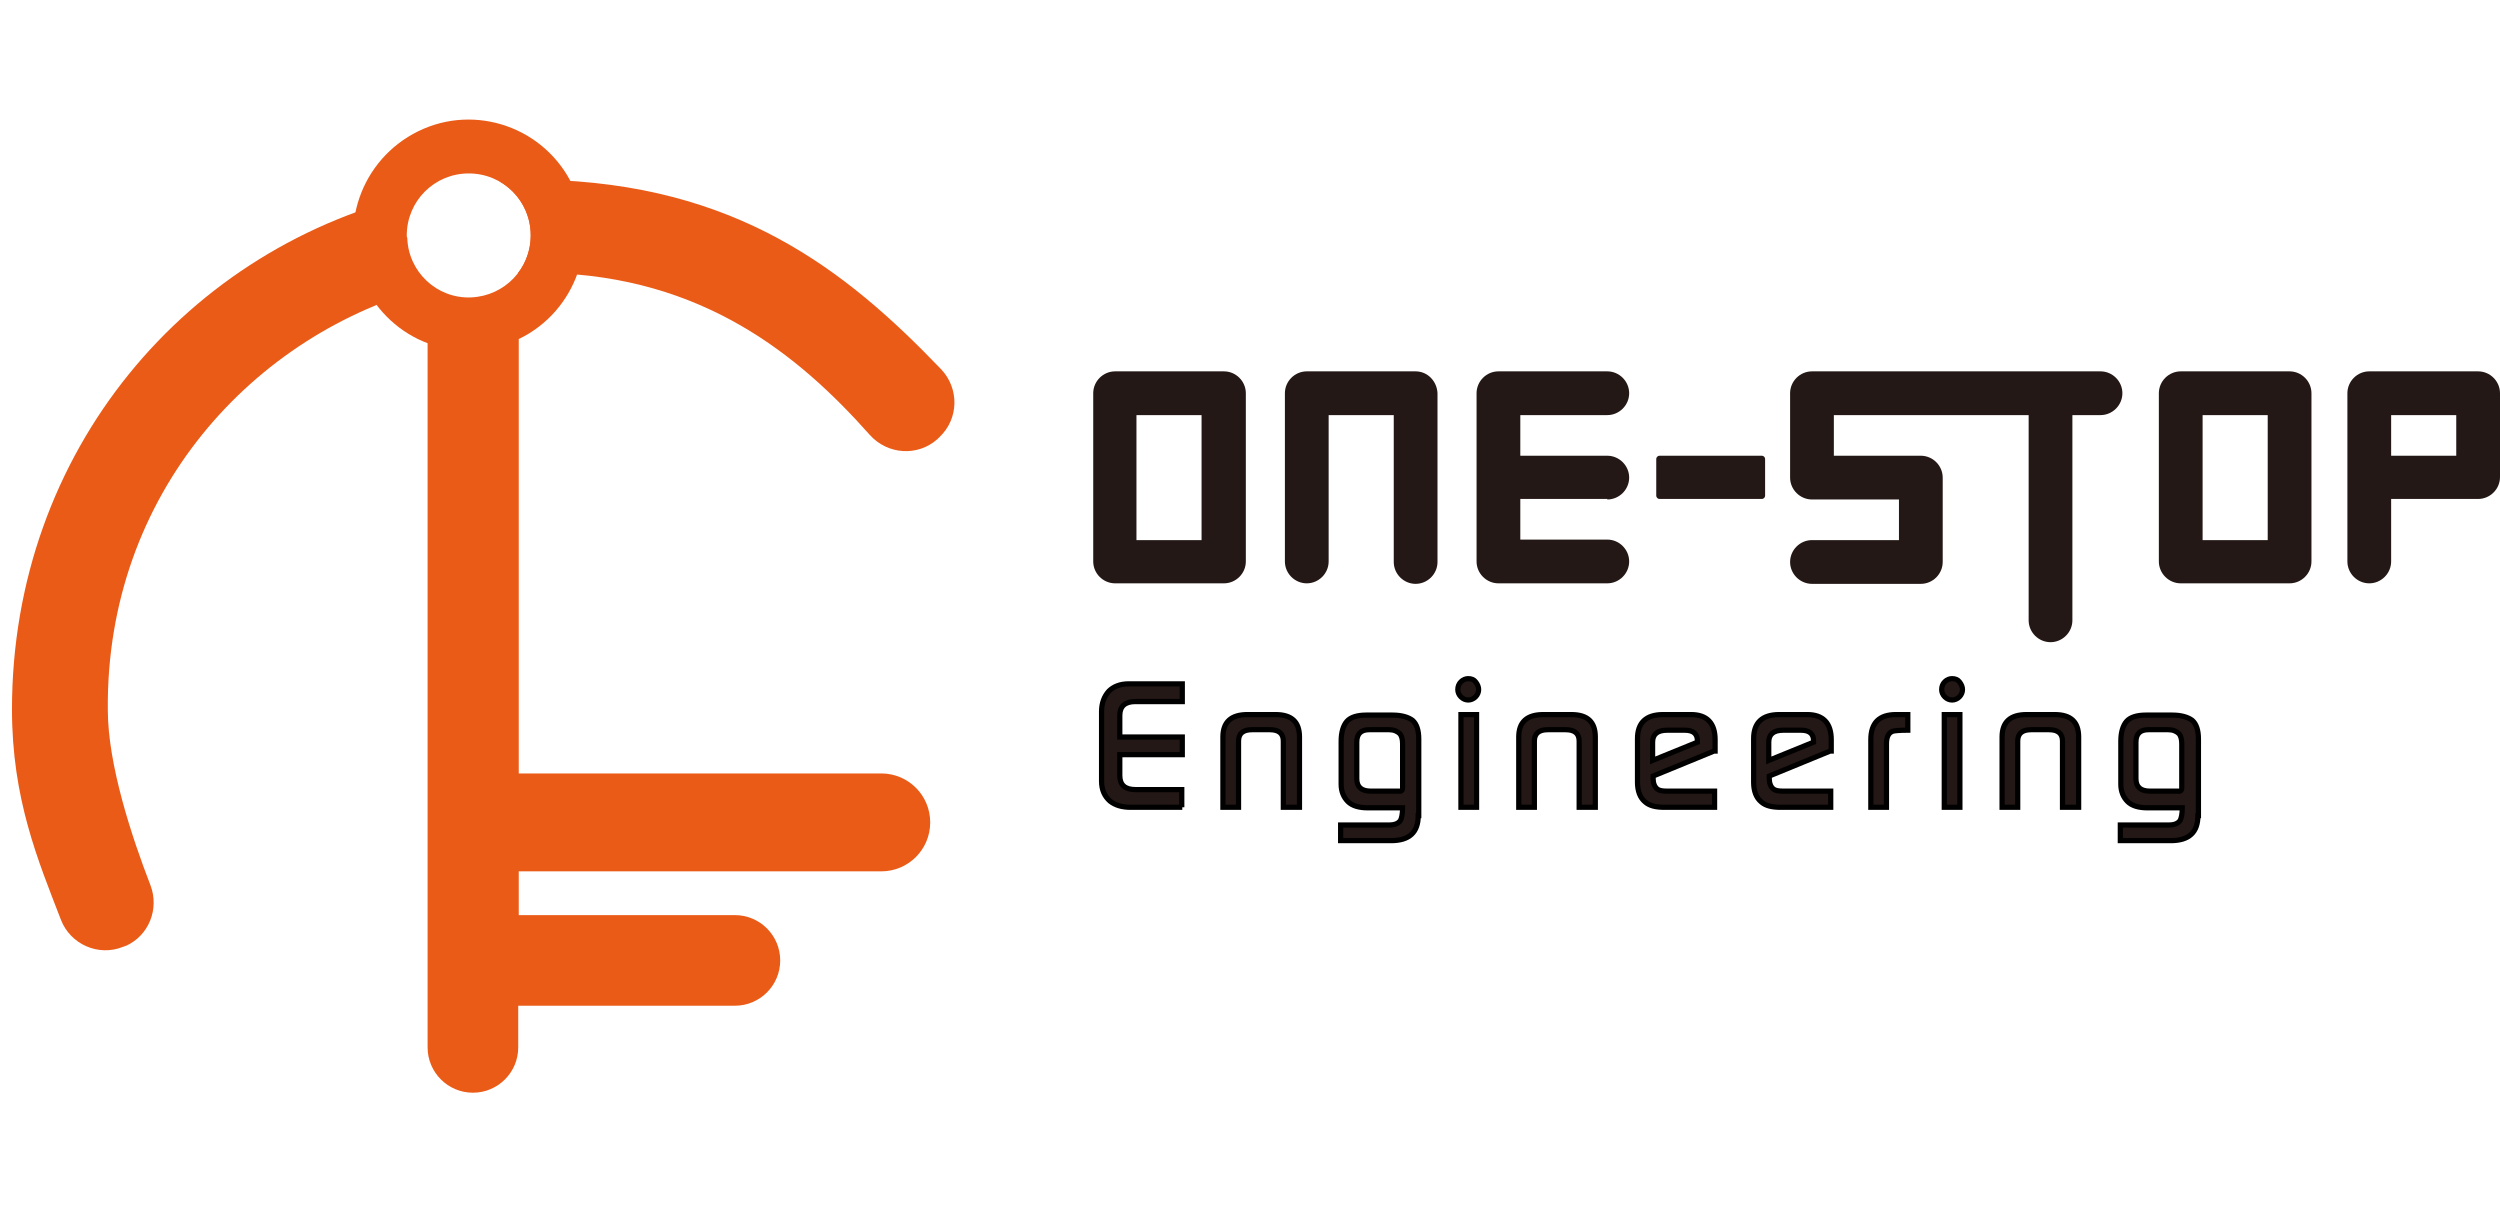
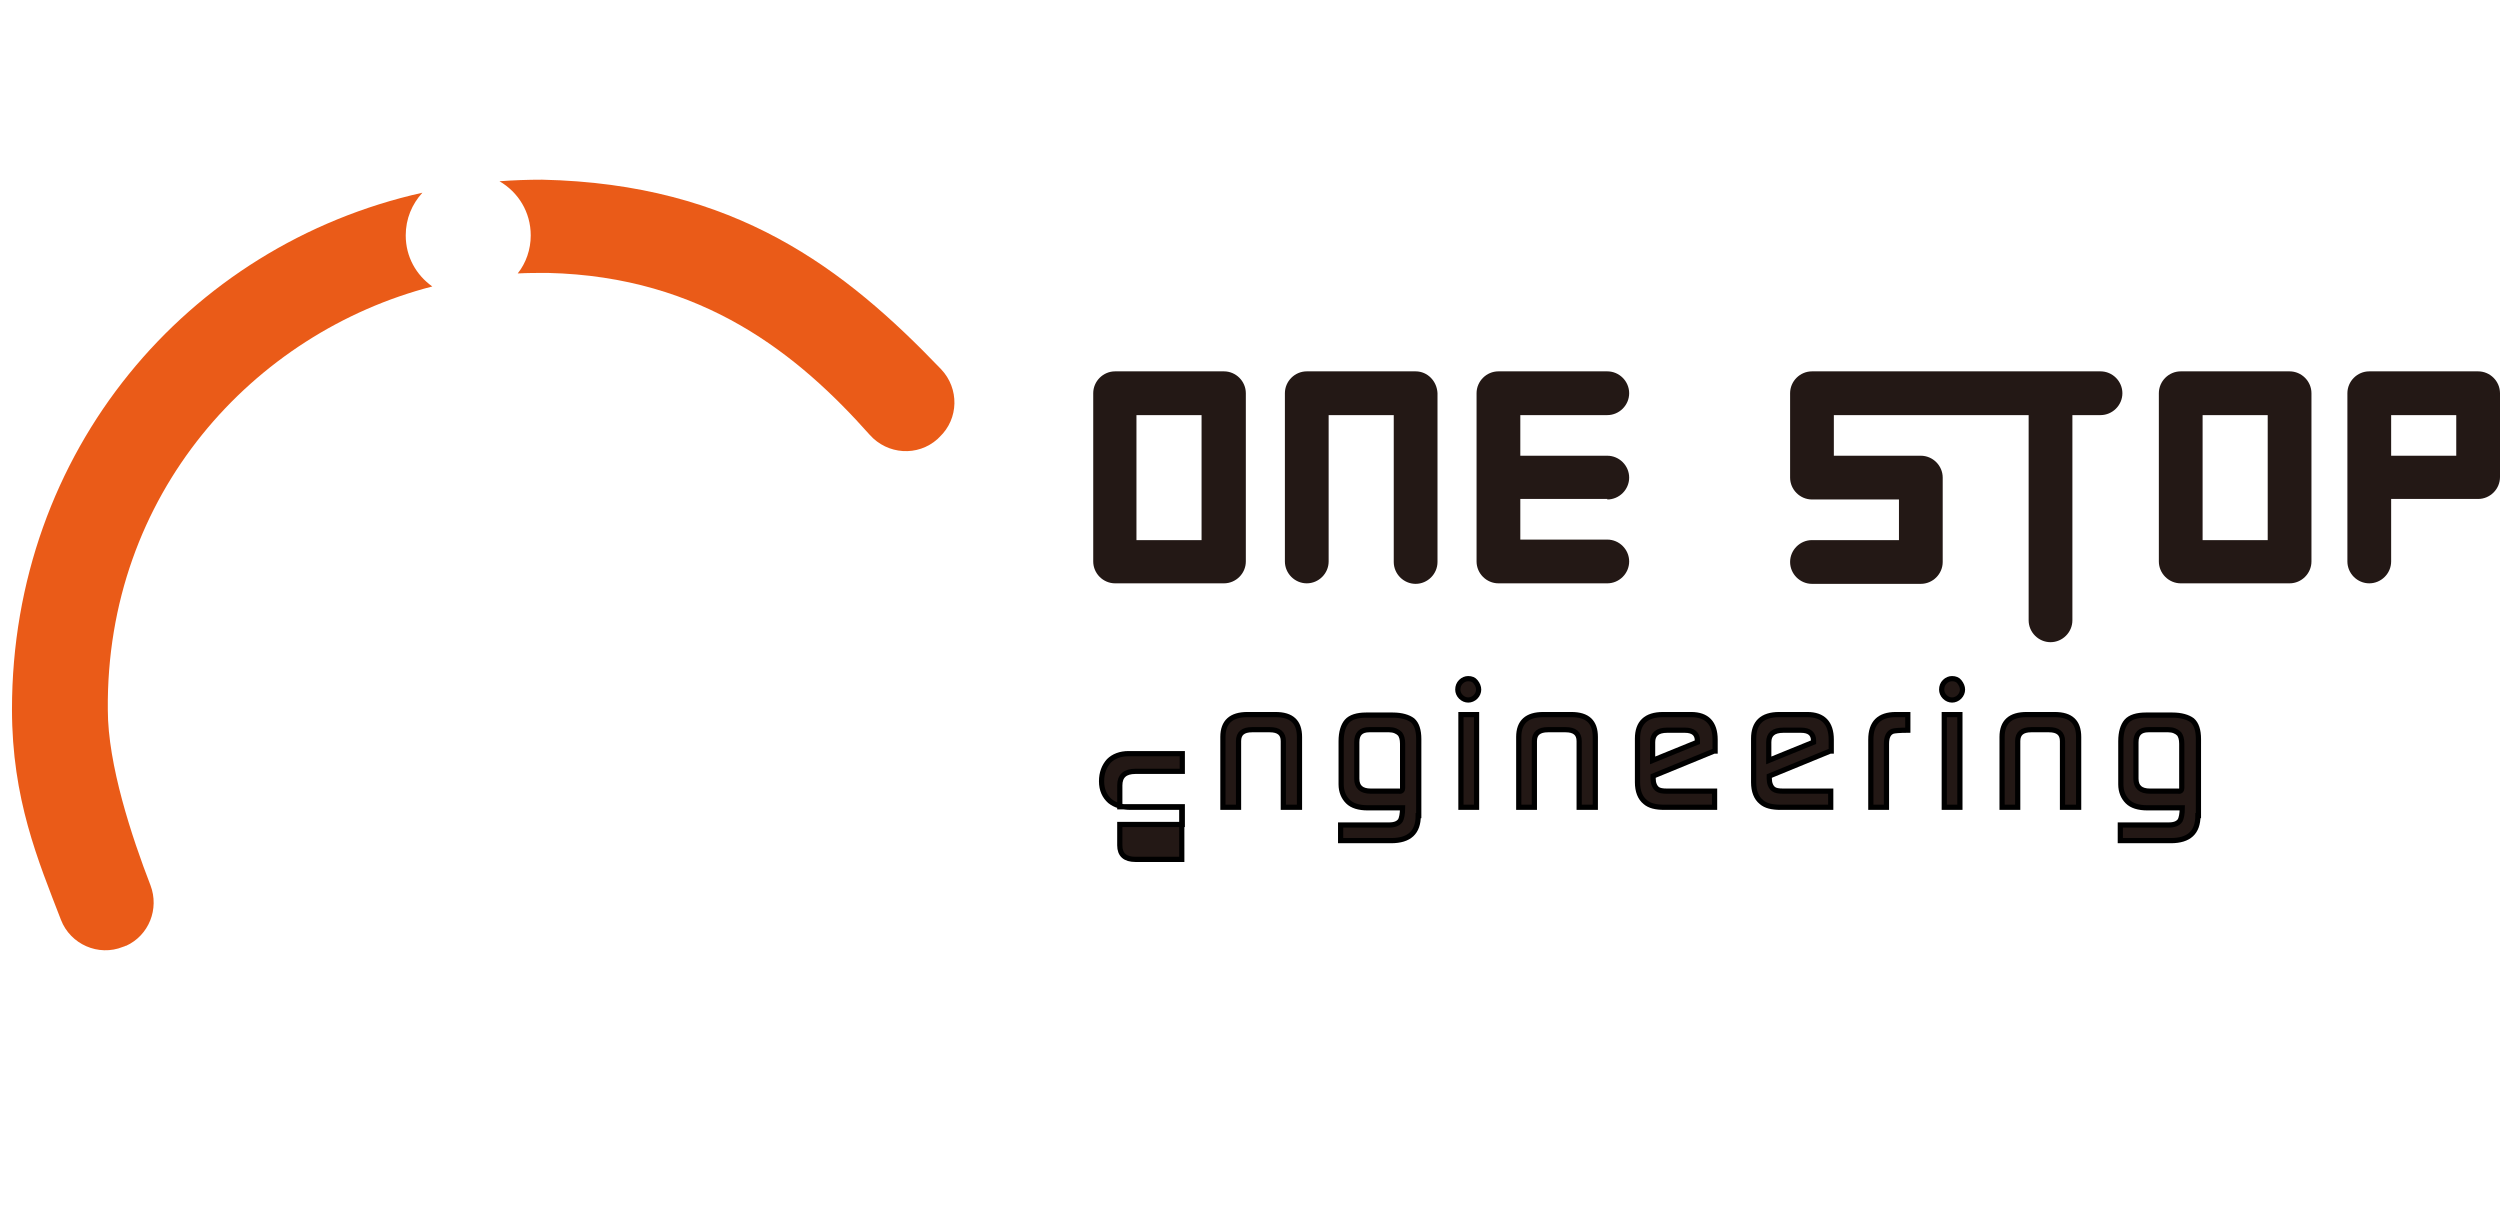
<svg xmlns="http://www.w3.org/2000/svg" version="1.1" id="图层_1" x="0px" y="0px" viewBox="0 0 480 232.7" style="enable-background:new 0 0 480 232.7;" xml:space="preserve">
  <style type="text/css">
	.st0{fill:#EA5B18;}
	.st1{fill:#231815;}
	.st2{fill:#231815;stroke:#000000;stroke-miterlimit:10;}
</style>
  <g>
-     <path class="st0" d="M169.2,148.5H99.6V65.1c11-5.3,15.7-18.6,10.3-29.6c-5.3-11-18.6-15.7-29.6-10.3S64.7,43.8,70,54.8   c2.5,5.1,6.8,9.1,12.1,11.1v135.2c0,4.8,3.9,8.7,8.7,8.7c4.8,0,8.7-3.9,8.7-8.7l0,0v-8h41.6c4.8,0,8.7-3.9,8.7-8.7   s-3.9-8.7-8.7-8.7H99.6v-8.4h69.6c5.2,0,9.4-4.2,9.4-9.4l0,0C178.6,152.7,174.4,148.5,169.2,148.5L169.2,148.5z M78.1,45.2   c0-6.6,5.3-11.9,11.9-11.9s11.9,5.3,11.9,11.9c0,6.4-5,11.6-11.4,11.9c-6.6,0.3-12.1-4.9-12.3-11.4C78.1,45.5,78.1,45.4,78.1,45.2z   " />
    <g>
      <path class="st0" d="M83,55c-3.1-2.2-5.1-5.7-5.1-9.8c0-3.2,1.2-6,3.2-8.2C35.9,47.1,2.3,86.7,2.3,136.2c0,17.2,5,29,9.4,40.4    c1.8,4.7,7.2,7.1,11.9,5.2c0.2-0.1,0.4-0.1,0.5-0.2h0.1c4.4-2,6.4-7.1,4.7-11.6c-3.6-9.3-8.2-23.2-8.2-33.7    C20.3,94.9,48.6,63.9,83,55z" />
      <path class="st0" d="M180.7,70.9c-18.5-19.3-39.5-35.6-76.6-36.4c-2.8,0-5.5,0.1-8.2,0.3c3.6,2.1,6,5.9,6,10.4    c0,2.7-0.9,5.3-2.5,7.3c1.9-0.1,3.8-0.1,5.8-0.1c29.8,0.7,48.2,15.8,61.8,31.1c3.4,3.8,9.2,4.2,13,0.8c0.1-0.1,0.2-0.2,0.3-0.3    l0.1-0.1C184.1,80.4,184.2,74.6,180.7,70.9z" />
    </g>
  </g>
  <g>
    <g id="XMLID_507_">
      <path id="XMLID_518_" class="st1" d="M235,71.3L235,71.3L235,71.3c0,0-20.6,0-20.9,0c-2.3,0-4.2,1.9-4.2,4.2v32.3    c0,2.3,1.9,4.2,4.2,4.2c0.3,0,20.9,0,20.9,0l0,0l0,0c2.3,0,4.2-1.9,4.2-4.2V75.5C239.2,73.2,237.3,71.3,235,71.3z M218.2,79.7    h12.5v24h-12.5V79.7z" />
      <path id="XMLID_515_" class="st1" d="M439.6,71.3L439.6,71.3L439.6,71.3c0,0-20.6,0-20.9,0c-2.3,0-4.2,1.9-4.2,4.2v32.3    c0,2.3,1.9,4.2,4.2,4.2c0.3,0,20.9,0,20.9,0l0,0l0,0c2.3,0,4.2-1.9,4.2-4.2V75.5C443.8,73.2,441.9,71.3,439.6,71.3z M422.9,79.7    h12.5v24h-12.5V79.7z" />
-       <path id="XMLID_514_" class="st1" d="M338.9,88.1v7.1c0,0.3-0.3,0.6-0.6,0.6h-19.7c-0.3,0-0.6-0.3-0.6-0.6v-7.1    c0-0.3,0.3-0.6,0.6-0.6h19.7C338.6,87.5,338.9,87.8,338.9,88.1z" />
      <path id="XMLID_513_" class="st1" d="M308.6,95.9c2.3,0,4.2-1.9,4.2-4.2c0-2.3-1.9-4.2-4.2-4.2h-16.7v-7.8h16.7    c2.3,0,4.2-1.9,4.2-4.2s-1.9-4.2-4.2-4.2c0,0-20.6,0-20.9,0c-2.3,0-4.2,1.9-4.2,4.2v32.3c0,2.3,1.9,4.2,4.2,4.2    c0.3,0,20.9,0,20.9,0c2.3,0,4.2-1.9,4.2-4.2c0-2.3-1.9-4.2-4.2-4.2h-16.7v-7.8H308.6z" />
      <path id="XMLID_510_" class="st1" d="M475.8,71.3h-19.2c-0.3,0-1.4,0-1.7,0c-2.3,0-4.2,1.9-4.2,4.2v32.3c0,2.3,1.9,4.2,4.2,4.2    c2.3,0,4.2-1.9,4.2-4.2v-12h16.7c2.3,0,4.2-1.9,4.2-4.2V75.5C480,73.2,478.1,71.3,475.8,71.3z M459.1,79.7h12.5v7.8h-12.5V79.7z" />
      <path id="XMLID_509_" class="st1" d="M403.3,71.3h-34.5h-1.4h-17.8c-0.3,0-1.4,0-1.7,0c-2.3,0-4.2,1.9-4.2,4.2v16.2    c0,2.3,1.9,4.2,4.2,4.2c0.3,0,16.7,0,16.7,0v7.8h-16.7c-2.3,0-4.2,1.9-4.2,4.2v0c0,2.3,1.9,4.2,4.2,4.2h20.9    c2.3,0,4.2-1.9,4.2-4.2v0V91.7c0-2.3-1.9-4.2-4.2-4.2h-16.7v-7.8h15.3h1.4h20.7v39.4c0,2.3,1.9,4.2,4.2,4.2s4.2-1.9,4.2-4.2V79.7    h5.4c2.3,0,4.2-1.9,4.2-4.2S405.6,71.3,403.3,71.3z" />
      <path id="XMLID_508_" class="st1" d="M271.8,71.3L271.8,71.3L271.8,71.3L271.8,71.3c0,0-20.6,0-20.9,0h0c-2.3,0-4.2,1.9-4.2,4.2    v32.3c0,2.3,1.9,4.2,4.2,4.2h0c2.3,0,4.2-1.9,4.2-4.2V79.7h12.5v28.2c0,2.3,1.9,4.2,4.2,4.2h0c2.3,0,4.2-1.9,4.2-4.2V75.5    C275.9,73.2,274.1,71.3,271.8,71.3z" />
    </g>
    <g>
-       <path class="st2" d="M227,155h-9.9c-1.7,0-3-0.4-4-1.2c-1-0.9-1.6-2.1-1.6-3.8v-13.4c0-1.6,0.5-2.9,1.4-3.9    c0.9-0.9,2.2-1.4,3.8-1.4H227v3.4h-9c-2,0-3,0.9-3,2.7v4.1h12v3.4h-12v4c0,1.8,1,2.7,3,2.7h8.9V155z" />
+       <path class="st2" d="M227,155h-9.9c-1.7,0-3-0.4-4-1.2c-1-0.9-1.6-2.1-1.6-3.8c0-1.6,0.5-2.9,1.4-3.9    c0.9-0.9,2.2-1.4,3.8-1.4H227v3.4h-9c-2,0-3,0.9-3,2.7v4.1h12v3.4h-12v4c0,1.8,1,2.7,3,2.7h8.9V155z" />
      <path class="st2" d="M249.4,155h-3v-12.7c0-1.5-0.9-2.2-2.6-2.2h-3.4c-1.7,0-2.6,0.7-2.6,2.2V155h-3v-13.5c0-2.9,1.6-4.3,4.7-4.3    h5.4c3.1,0,4.6,1.4,4.6,4.3V155z" />
      <path class="st2" d="M272.3,156.6c0,3.2-1.7,4.8-5.2,4.8h-9.7v-3h9.3c1.1,0,1.8-0.3,2.2-0.9c0.2-0.4,0.4-1.2,0.4-2.4h-6.7    c-1.7,0-3-0.4-3.8-1.2c-0.8-0.8-1.3-1.9-1.3-3.3v-8.3c0-1.7,0.4-3,1.1-3.8s2-1.2,3.7-1.2h5.1c1.7,0,3,0.4,3.8,1    c0.8,0.7,1.2,1.9,1.2,3.6V156.6z M269.3,151.3v-8.5c0-0.9-0.2-1.5-0.5-1.9c-0.5-0.5-1.2-0.8-2.1-0.8h-3.8c-1.6,0-2.4,0.8-2.4,2.4    v7c0,1.6,0.9,2.4,2.7,2.4h5.4C269.1,152,269.3,151.7,269.3,151.3z" />
      <path class="st2" d="M283.9,132.4c0,0.5-0.2,1-0.6,1.4c-0.4,0.4-0.9,0.6-1.4,0.6c-0.5,0-1-0.2-1.4-0.6c-0.4-0.4-0.6-0.9-0.6-1.4    c0-0.6,0.2-1.1,0.6-1.5c0.4-0.4,0.9-0.6,1.4-0.6c0.6,0,1.1,0.2,1.4,0.6C283.7,131.4,283.9,131.9,283.9,132.4z M283.5,155h-3v-17.8    h3V155z" />
      <path class="st2" d="M306.2,155h-3v-12.7c0-1.5-0.9-2.2-2.6-2.2h-3.4c-1.7,0-2.6,0.7-2.6,2.2V155h-3v-13.5c0-2.9,1.6-4.3,4.7-4.3    h5.4c3.1,0,4.6,1.4,4.6,4.3V155z" />
      <path class="st2" d="M329.1,144.2l-11.7,4.8v0.5c0,0.9,0.3,1.6,0.8,2c0.4,0.3,1,0.4,1.9,0.4h9.1v3.1h-9.6c-1.7,0-2.9-0.3-3.7-1    c-1-0.8-1.5-2.1-1.5-3.8v-8.4c0-3,1.6-4.6,4.9-4.6h5.4c3,0,4.6,1.6,4.6,4.8V144.2z M325.9,142.5v-0.3c0-1.3-0.8-2-2.4-2h-3.4    c-1.9,0-2.8,0.8-2.8,2.3v3.5L325.9,142.5z" />
      <path class="st2" d="M351.4,144.2l-11.7,4.8v0.5c0,0.9,0.3,1.6,0.8,2c0.4,0.3,1,0.4,1.9,0.4h9.1v3.1h-9.6c-1.7,0-2.9-0.3-3.7-1    c-1-0.8-1.5-2.1-1.5-3.8v-8.4c0-3,1.6-4.6,4.9-4.6h5.4c3,0,4.6,1.6,4.6,4.8V144.2z M348.2,142.5v-0.3c0-1.3-0.8-2-2.4-2h-3.4    c-1.9,0-2.8,0.8-2.8,2.3v3.5L348.2,142.5z" />
      <path class="st2" d="M366.2,140.2c-1.5,0-2.5,0.1-2.8,0.2c-0.8,0.3-1.2,1.1-1.2,2.4V155h-3V142c0-3.2,1.6-4.8,4.8-4.8h2.3V140.2z" />
      <path class="st2" d="M376.8,132.4c0,0.5-0.2,1-0.6,1.4c-0.4,0.4-0.9,0.6-1.4,0.6c-0.5,0-1-0.2-1.4-0.6c-0.4-0.4-0.6-0.9-0.6-1.4    c0-0.6,0.2-1.1,0.6-1.5c0.4-0.4,0.9-0.6,1.4-0.6c0.6,0,1.1,0.2,1.4,0.6C376.6,131.4,376.8,131.9,376.8,132.4z M376.3,155h-3v-17.8    h3V155z" />
      <path class="st2" d="M399,155h-3v-12.7c0-1.5-0.9-2.2-2.6-2.2H390c-1.7,0-2.6,0.7-2.6,2.2V155h-3v-13.5c0-2.9,1.6-4.3,4.7-4.3h5.4    c3.1,0,4.6,1.4,4.6,4.3V155z" />
      <path class="st2" d="M422,156.6c0,3.2-1.7,4.8-5.2,4.8h-9.7v-3h9.3c1.1,0,1.8-0.3,2.2-0.9c0.2-0.4,0.4-1.2,0.4-2.4h-6.7    c-1.7,0-3-0.4-3.8-1.2c-0.8-0.8-1.3-1.9-1.3-3.3v-8.3c0-1.7,0.4-3,1.1-3.8c0.7-0.8,2-1.2,3.7-1.2h5.1c1.7,0,3,0.4,3.8,1    c0.8,0.7,1.2,1.9,1.2,3.6V156.6z M418.9,151.3v-8.5c0-0.9-0.2-1.5-0.5-1.9c-0.5-0.5-1.2-0.8-2.1-0.8h-3.8c-1.6,0-2.4,0.8-2.4,2.4    v7c0,1.6,0.9,2.4,2.7,2.4h5.4C418.7,152,418.9,151.7,418.9,151.3z" />
    </g>
  </g>
</svg>